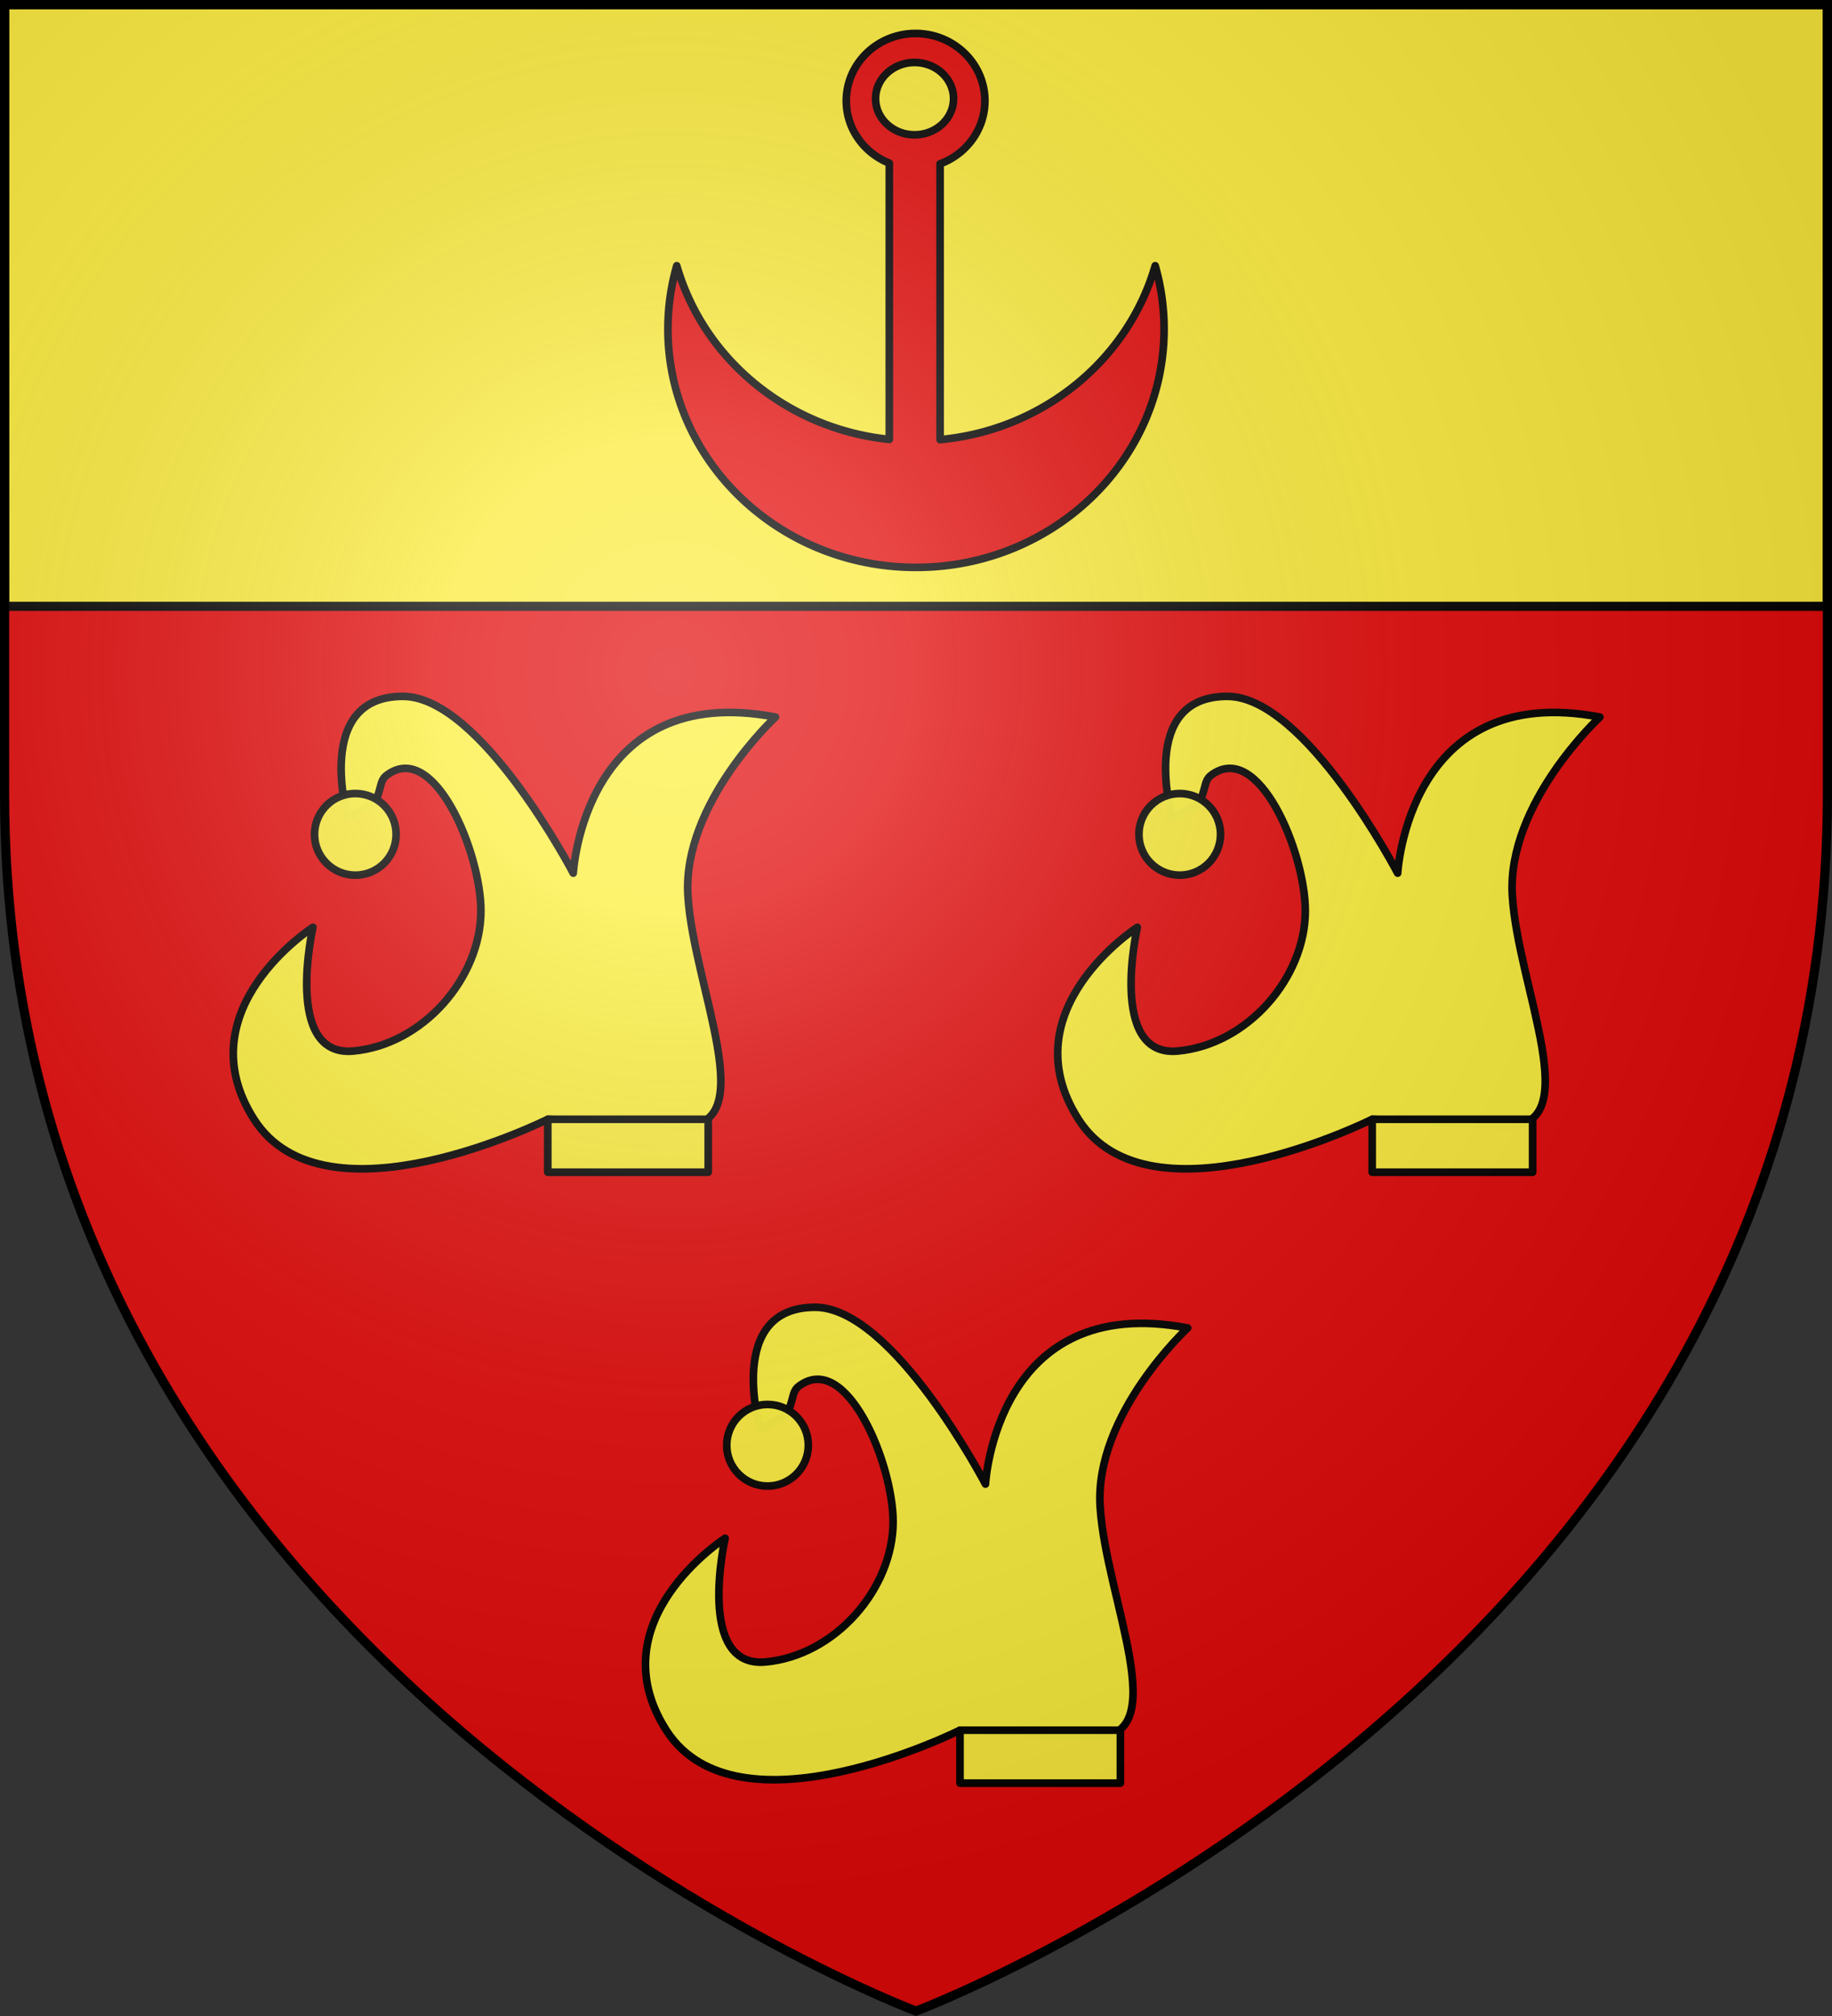
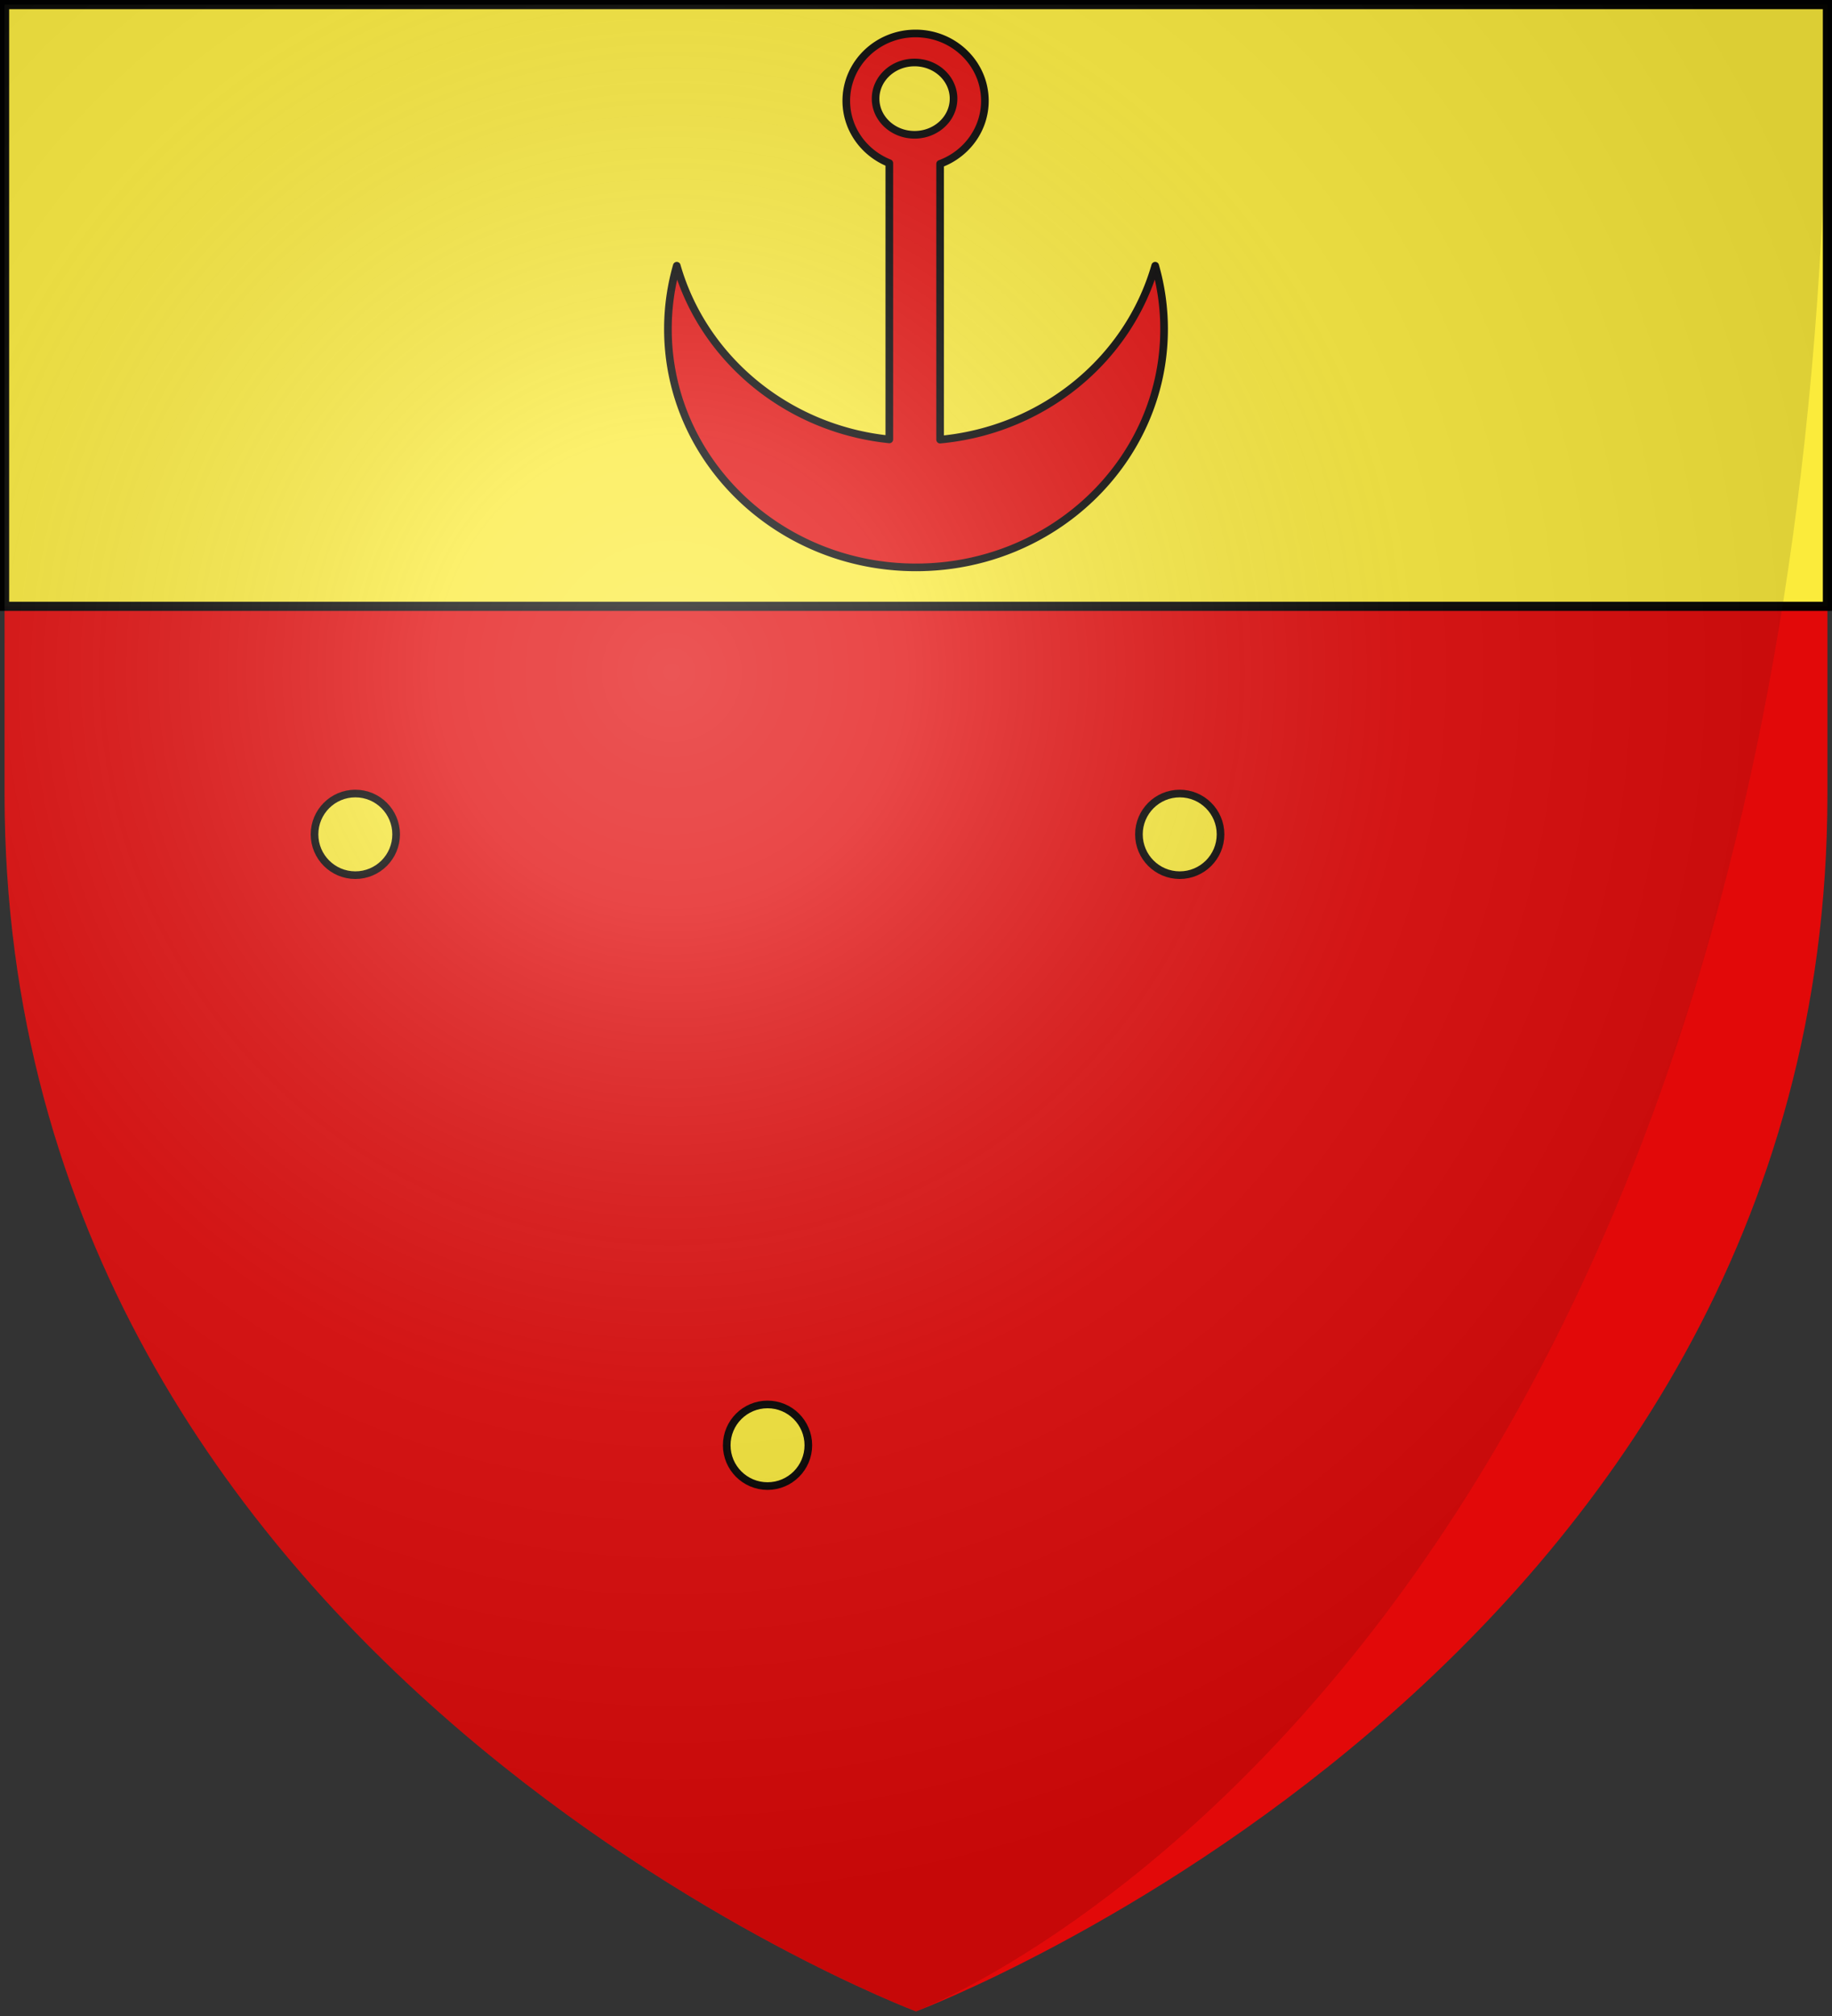
<svg xmlns="http://www.w3.org/2000/svg" xmlns:xlink="http://www.w3.org/1999/xlink" height="660" viewBox="-300 -300 600 660" width="600">
  <rect x="-300" y="-300" width="600" height="660" fill="#333333" stroke="none" />
  <radialGradient id="c" cx="-80" cy="-80" gradientTransform="matrix(1 0 0 1 0 -.05)" gradientUnits="userSpaceOnUse" r="405">
    <stop offset="0" stop-color="#fff" stop-opacity=".31" />
    <stop offset=".19" stop-color="#fff" stop-opacity=".25" />
    <stop offset=".6" stop-color="#6b6b6b" stop-opacity=".125" />
    <stop offset="1" stop-opacity=".125" />
  </radialGradient>
  <path d="M-298.5-298.5h597v258.543C298.5 246.291 0 358.5 0 358.5S-298.5 246.291-298.5-39.957z" fill="#e20909" />
  <path d="M-298.5-298.5h597v197h-597z" fill="#fcef3c" opacity=".98" stroke="#000" stroke-width="3" />
  <path d="M-.005-114.25c-44.85 0-81.245-34.954-81.245-78.026 0-7.175 1.01-14.125 2.9-20.726 8.715 30.416 36.13 53.416 69.611 56.857v-90.443c-8.264-3.297-14.092-11.188-14.093-20.402 0-12.175 10.17-22.054 22.697-22.054 12.528 0 22.697 9.88 22.697 22.054 0 9.424-6.1 17.474-14.664 20.629v90.291c33.856-3.143 61.654-26.267 70.44-56.932a75.125 75.125 0 0 1 2.912 20.726c0 43.072-36.406 78.026-81.255 78.026zM-.47-255.871c7.047 0 12.766-5.299 12.766-11.832S6.578-279.545-.469-279.545s-12.766 5.31-12.766 11.842c0 6.533 5.719 11.832 12.766 11.832z" style="opacity:.99;fill:#e20909;fill-rule:evenodd;stroke:#000;stroke-width:2.5;stroke-linecap:round;stroke-linejoin:round" />
  <g id="a" fill="#fcef3c" stroke="#000" stroke-linecap="round" stroke-linejoin="round" stroke-width="2.124" transform="matrix(1.177 0 0 1.177 -1158.516 -201.893)">
-     <path d="M826.236 144.234s-9.844-33.893 15.285-33.893c21.729 0 47.406 49.178 47.406 49.178s2.88-53.609 56.268-43.419c0 0-25.919 23.925-24.368 49.622 1.55 25.697 21.018 65.123-1.994 64.021l-36.995-1.772s-61.95 31.006-81.742 0c-19.426-30.431 16.392-53.388 16.392-53.388s-8.245 36.137 11.179 34.414c19.424-1.723 35.558-20.364 35.558-39.004 0-16.132-12.983-47.745-26.25-37.688-2.063 1.563-1.323 4.134-3.512 7.926z" />
-     <path d="M881.838 227.97h44.638v14.732h-44.638z" style="opacity:.98;fill:#fcef3c;stroke:#000;stroke-width:2.124;stroke-linecap:round;stroke-linejoin:round" />
    <circle cx="828.285" cy="148.72" r="11.353" style="opacity:.98;fill:#fcef3c;stroke:#000;stroke-width:2.124;stroke-linecap:round;stroke-linejoin:round" />
  </g>
  <use id="b" height="100%" transform="translate(270)" width="100%" xlink:href="#a" />
  <use height="100%" transform="translate(-135 200)" width="100%" xlink:href="#b" />
-   <path d="M-298.5-298.5h597V-40C298.5 246.2 0 358.39 0 358.39S-298.5 246.2-298.5-40z" fill="url(#c)" transform="matrix(1 0 0 1 0 .05)" />
-   <path d="M-298.5-298.5h597v258.503C298.5 246.206 0 358.398 0 358.398S-298.5 246.206-298.5-39.997z" fill="none" stroke="#000" stroke-width="3" />
+   <path d="M-298.5-298.5h597C298.5 246.2 0 358.39 0 358.39S-298.5 246.2-298.5-40z" fill="url(#c)" transform="matrix(1 0 0 1 0 .05)" />
</svg>